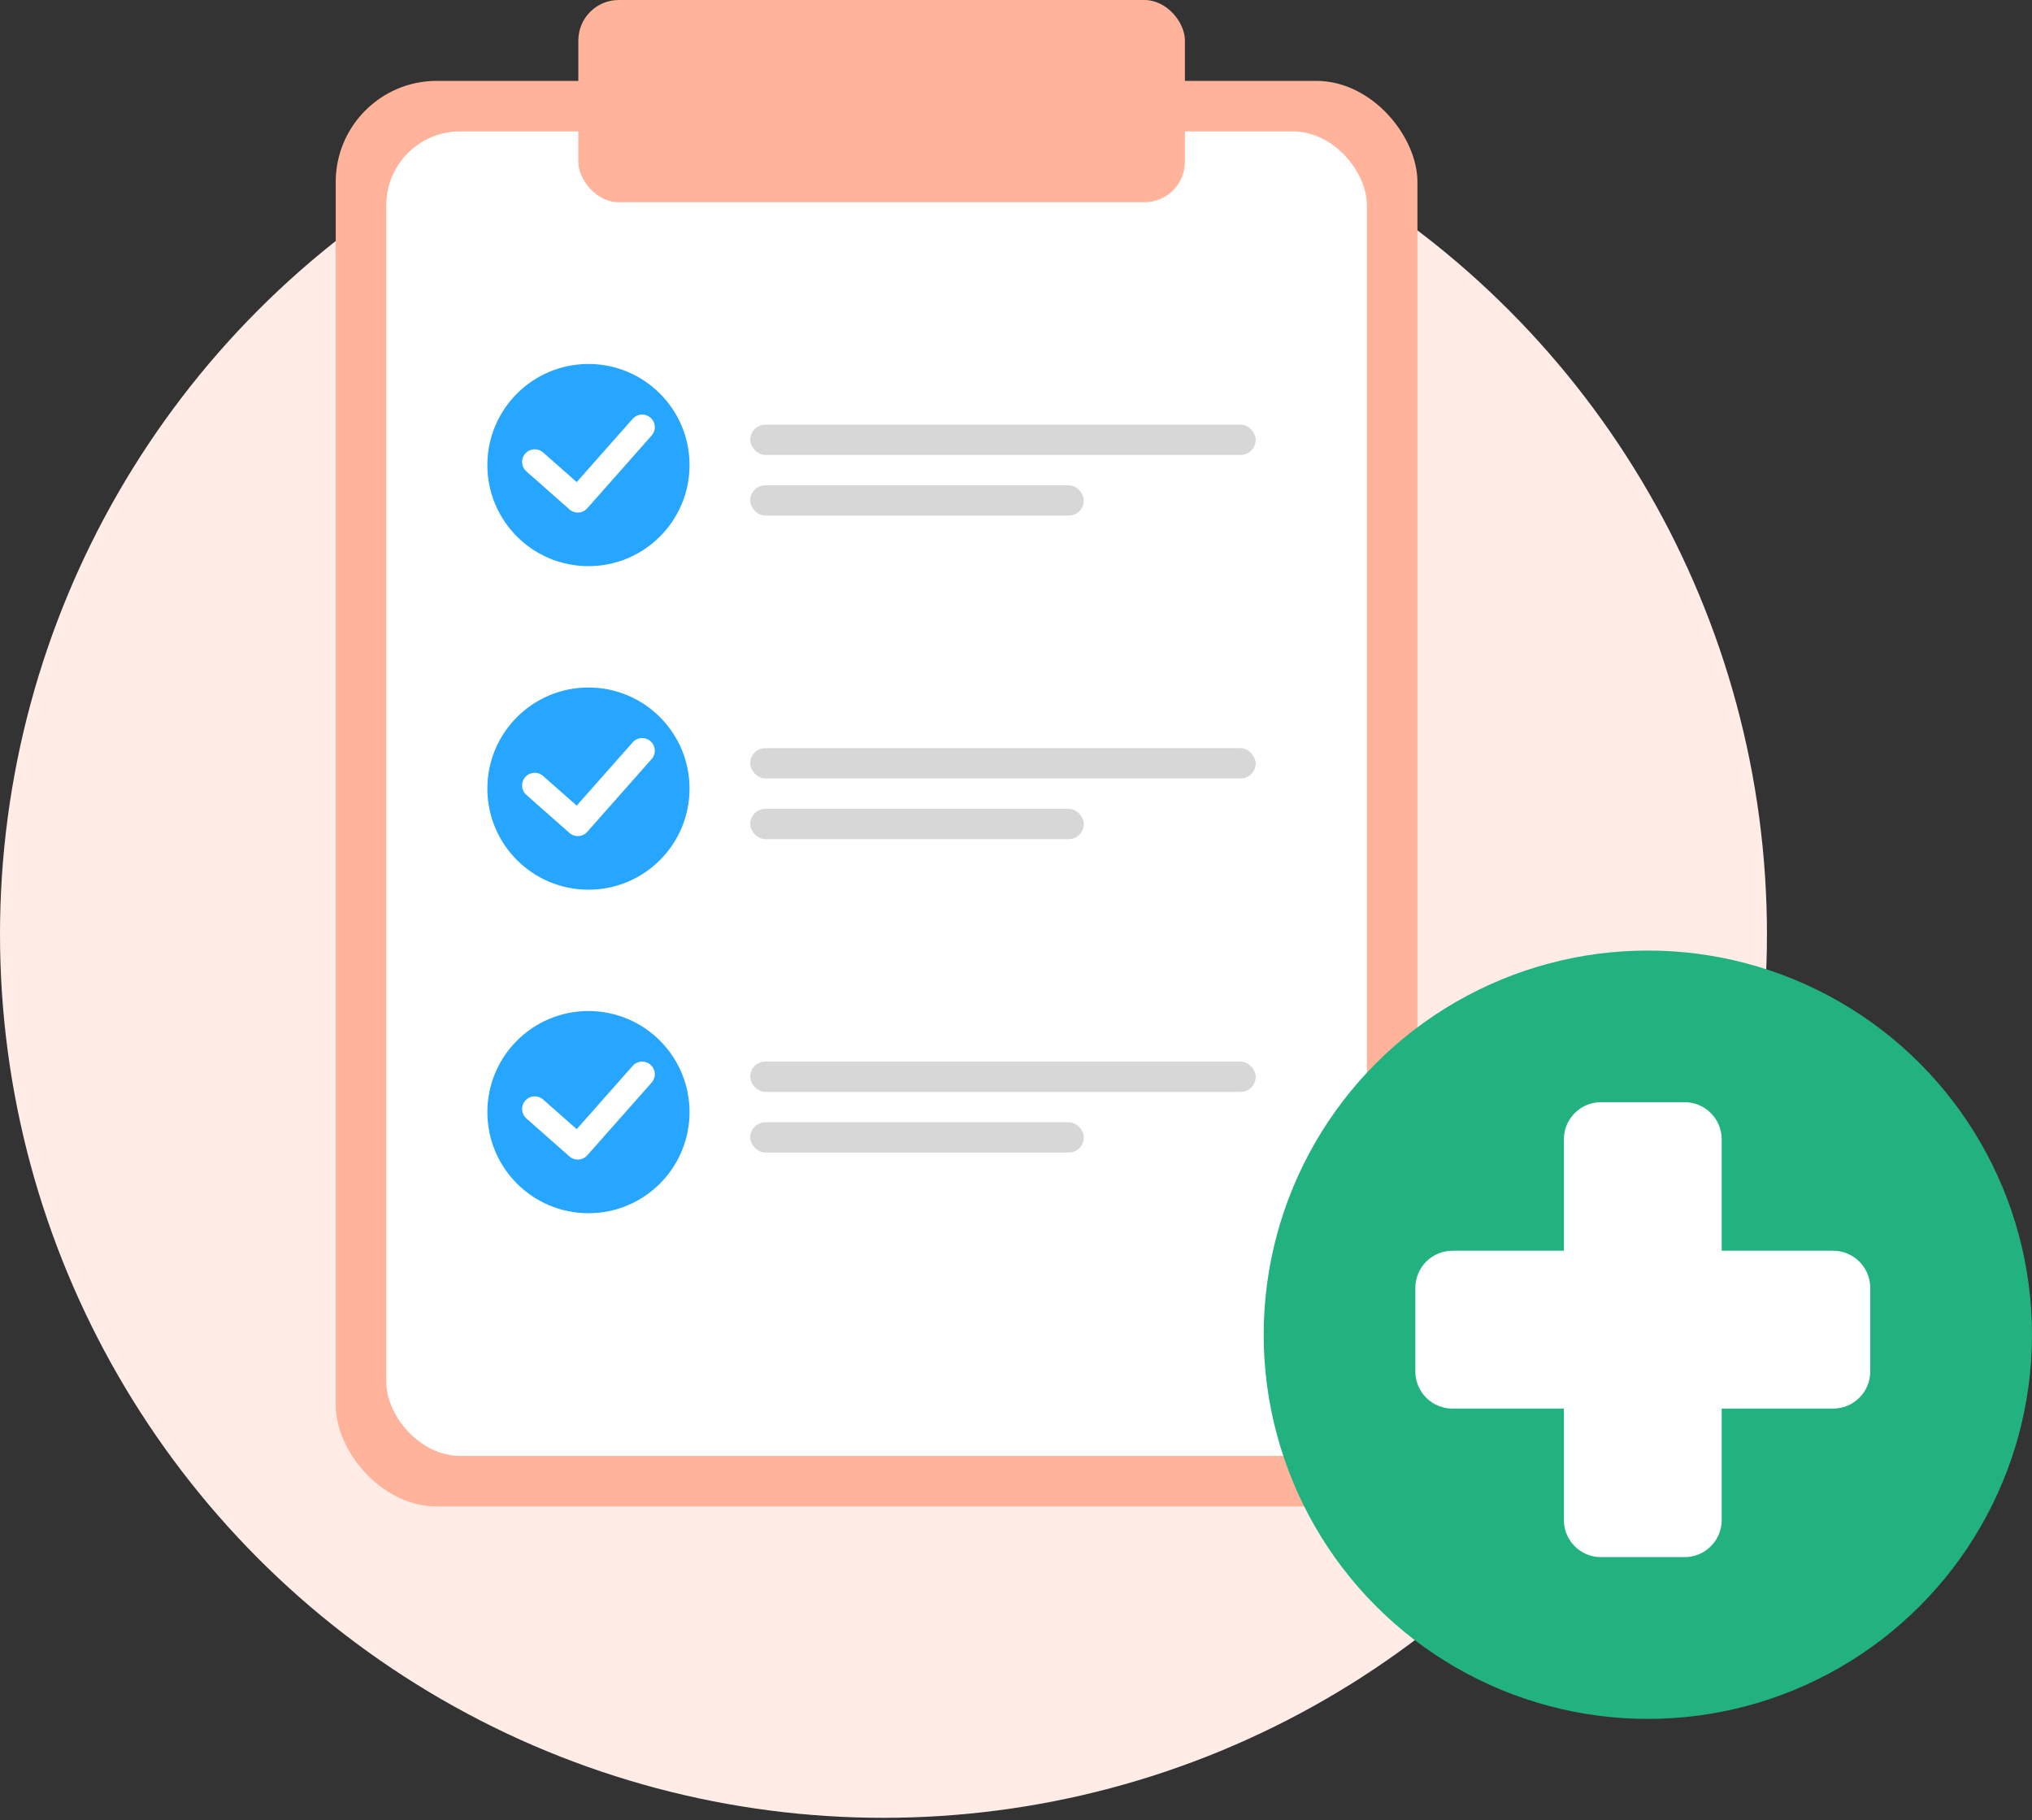
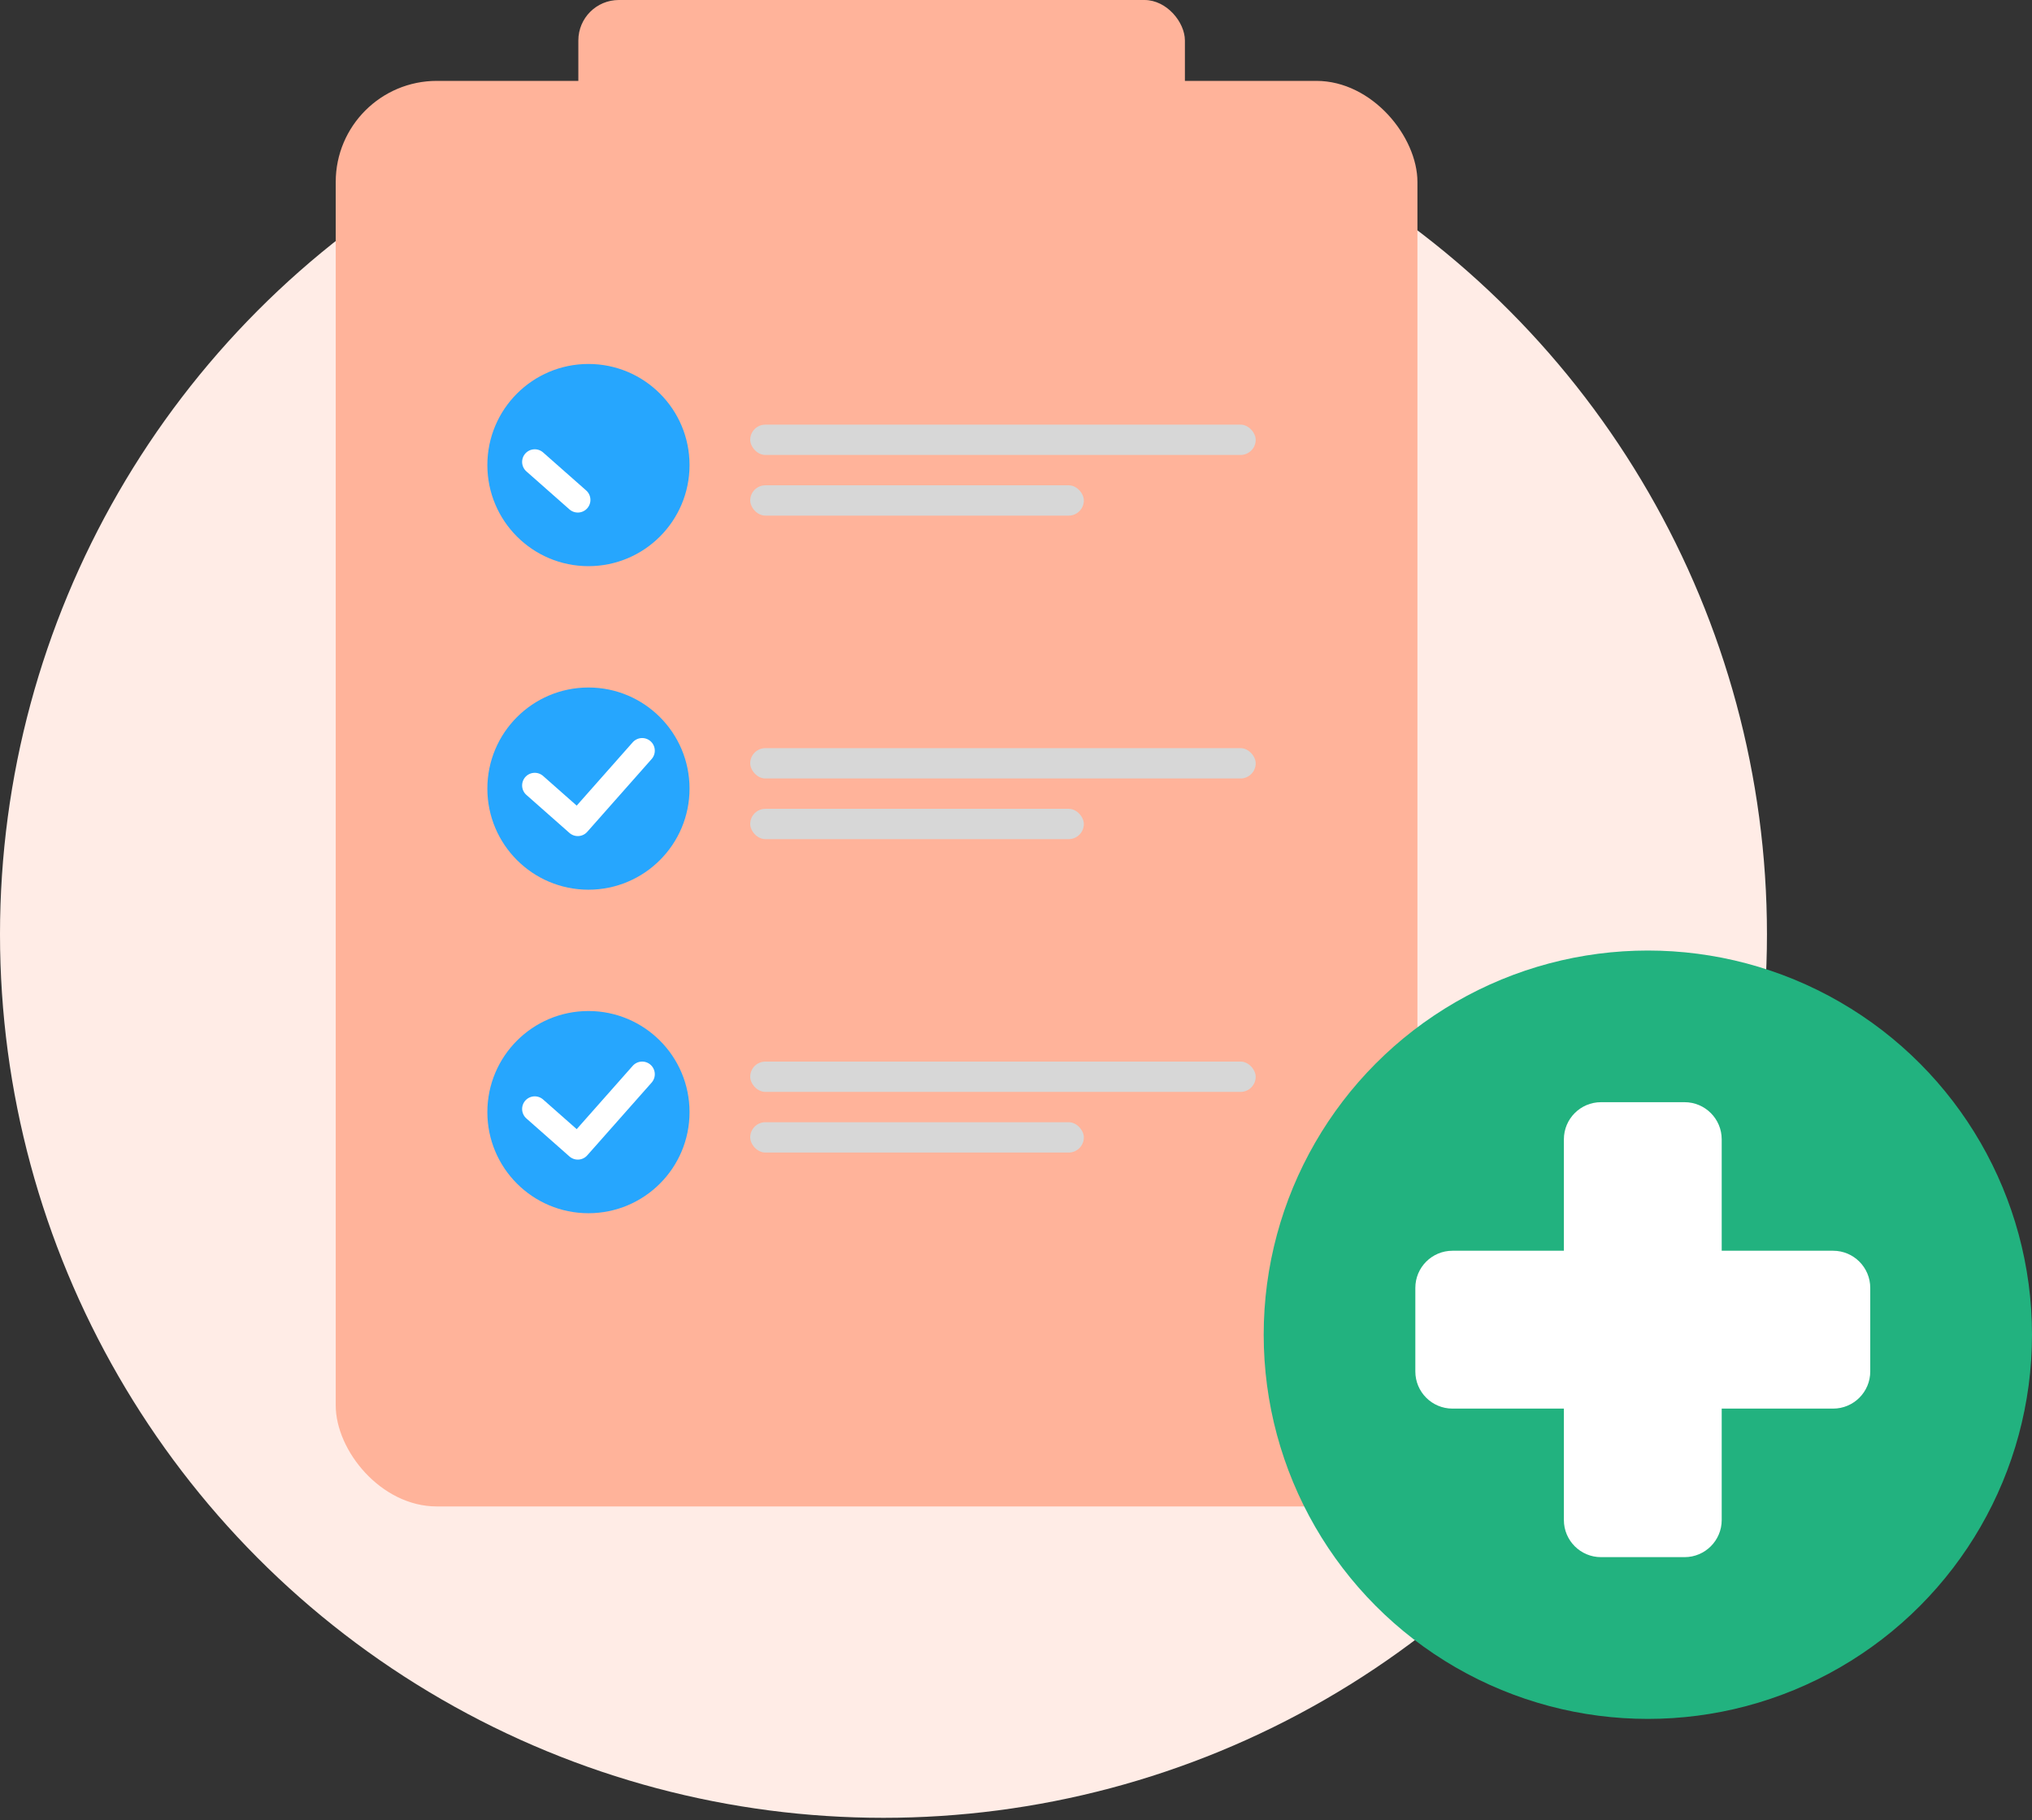
<svg xmlns="http://www.w3.org/2000/svg" width="115" height="103" viewBox="0 0 115 103" fill="none">
  <rect x="0" y="0" width="115" height="103" fill="#333333" stroke="none" />
  <circle cx="50" cy="52.871" r="50" fill="#FFECE6" />
  <rect x="19" y="4.577" width="61.219" height="80.672" rx="5.721" fill="#FFB39A" />
-   <rect x="21.861" y="7.438" width="55.498" height="74.95" rx="4.178" fill="white" />
  <circle cx="33.303" cy="26.318" r="5.721" fill="#26A6FE" />
-   <path d="M30.264 26.14L32.7 28.29L36.343 24.173" stroke="white" stroke-width="1.43" stroke-linecap="round" stroke-linejoin="round" />
+   <path d="M30.264 26.14L32.7 28.29" stroke="white" stroke-width="1.43" stroke-linecap="round" stroke-linejoin="round" />
  <circle cx="33.303" cy="44.627" r="5.721" fill="#26A6FE" />
  <path d="M30.264 44.448L32.7 46.599L36.343 42.481" stroke="white" stroke-width="1.43" stroke-linecap="round" stroke-linejoin="round" />
  <circle cx="33.303" cy="62.935" r="5.721" fill="#26A6FE" />
  <path d="M30.264 62.757L32.7 64.907L36.343 60.79" stroke="white" stroke-width="1.43" stroke-linecap="round" stroke-linejoin="round" />
  <rect x="42.458" y="24.03" width="28.607" height="1.716" rx="0.858" fill="#D7D7D7" />
  <rect x="42.458" y="27.463" width="18.881" height="1.716" rx="0.858" fill="#D7D7D7" />
  <rect x="42.458" y="42.338" width="28.607" height="1.716" rx="0.858" fill="#D7D7D7" />
  <rect x="42.458" y="45.771" width="18.881" height="1.716" rx="0.858" fill="#D7D7D7" />
  <rect x="42.458" y="60.075" width="28.607" height="1.716" rx="0.858" fill="#D7D7D7" />
  <rect x="42.458" y="63.507" width="18.881" height="1.716" rx="0.858" fill="#D7D7D7" />
  <rect x="32.731" width="34.328" height="11.443" rx="2.289" fill="#FFB39A" />
  <circle cx="93.259" cy="75.532" r="21.741" fill="#22B27F" />
  <path fill-rule="evenodd" clip-rule="evenodd" d="M90.608 62.373C89.448 62.373 88.507 63.314 88.507 64.475V70.78H82.201C81.041 70.78 80.1 71.721 80.1 72.882V77.611C80.1 78.772 81.041 79.713 82.201 79.713H88.507V86.018C88.507 87.178 89.448 88.119 90.608 88.119H95.337C96.498 88.119 97.439 87.178 97.439 86.018V79.713H103.744C104.905 79.713 105.846 78.772 105.846 77.611V72.882C105.846 71.721 104.905 70.78 103.744 70.78H97.439V64.475C97.439 63.314 96.498 62.373 95.337 62.373H90.608Z" fill="white" />
</svg>